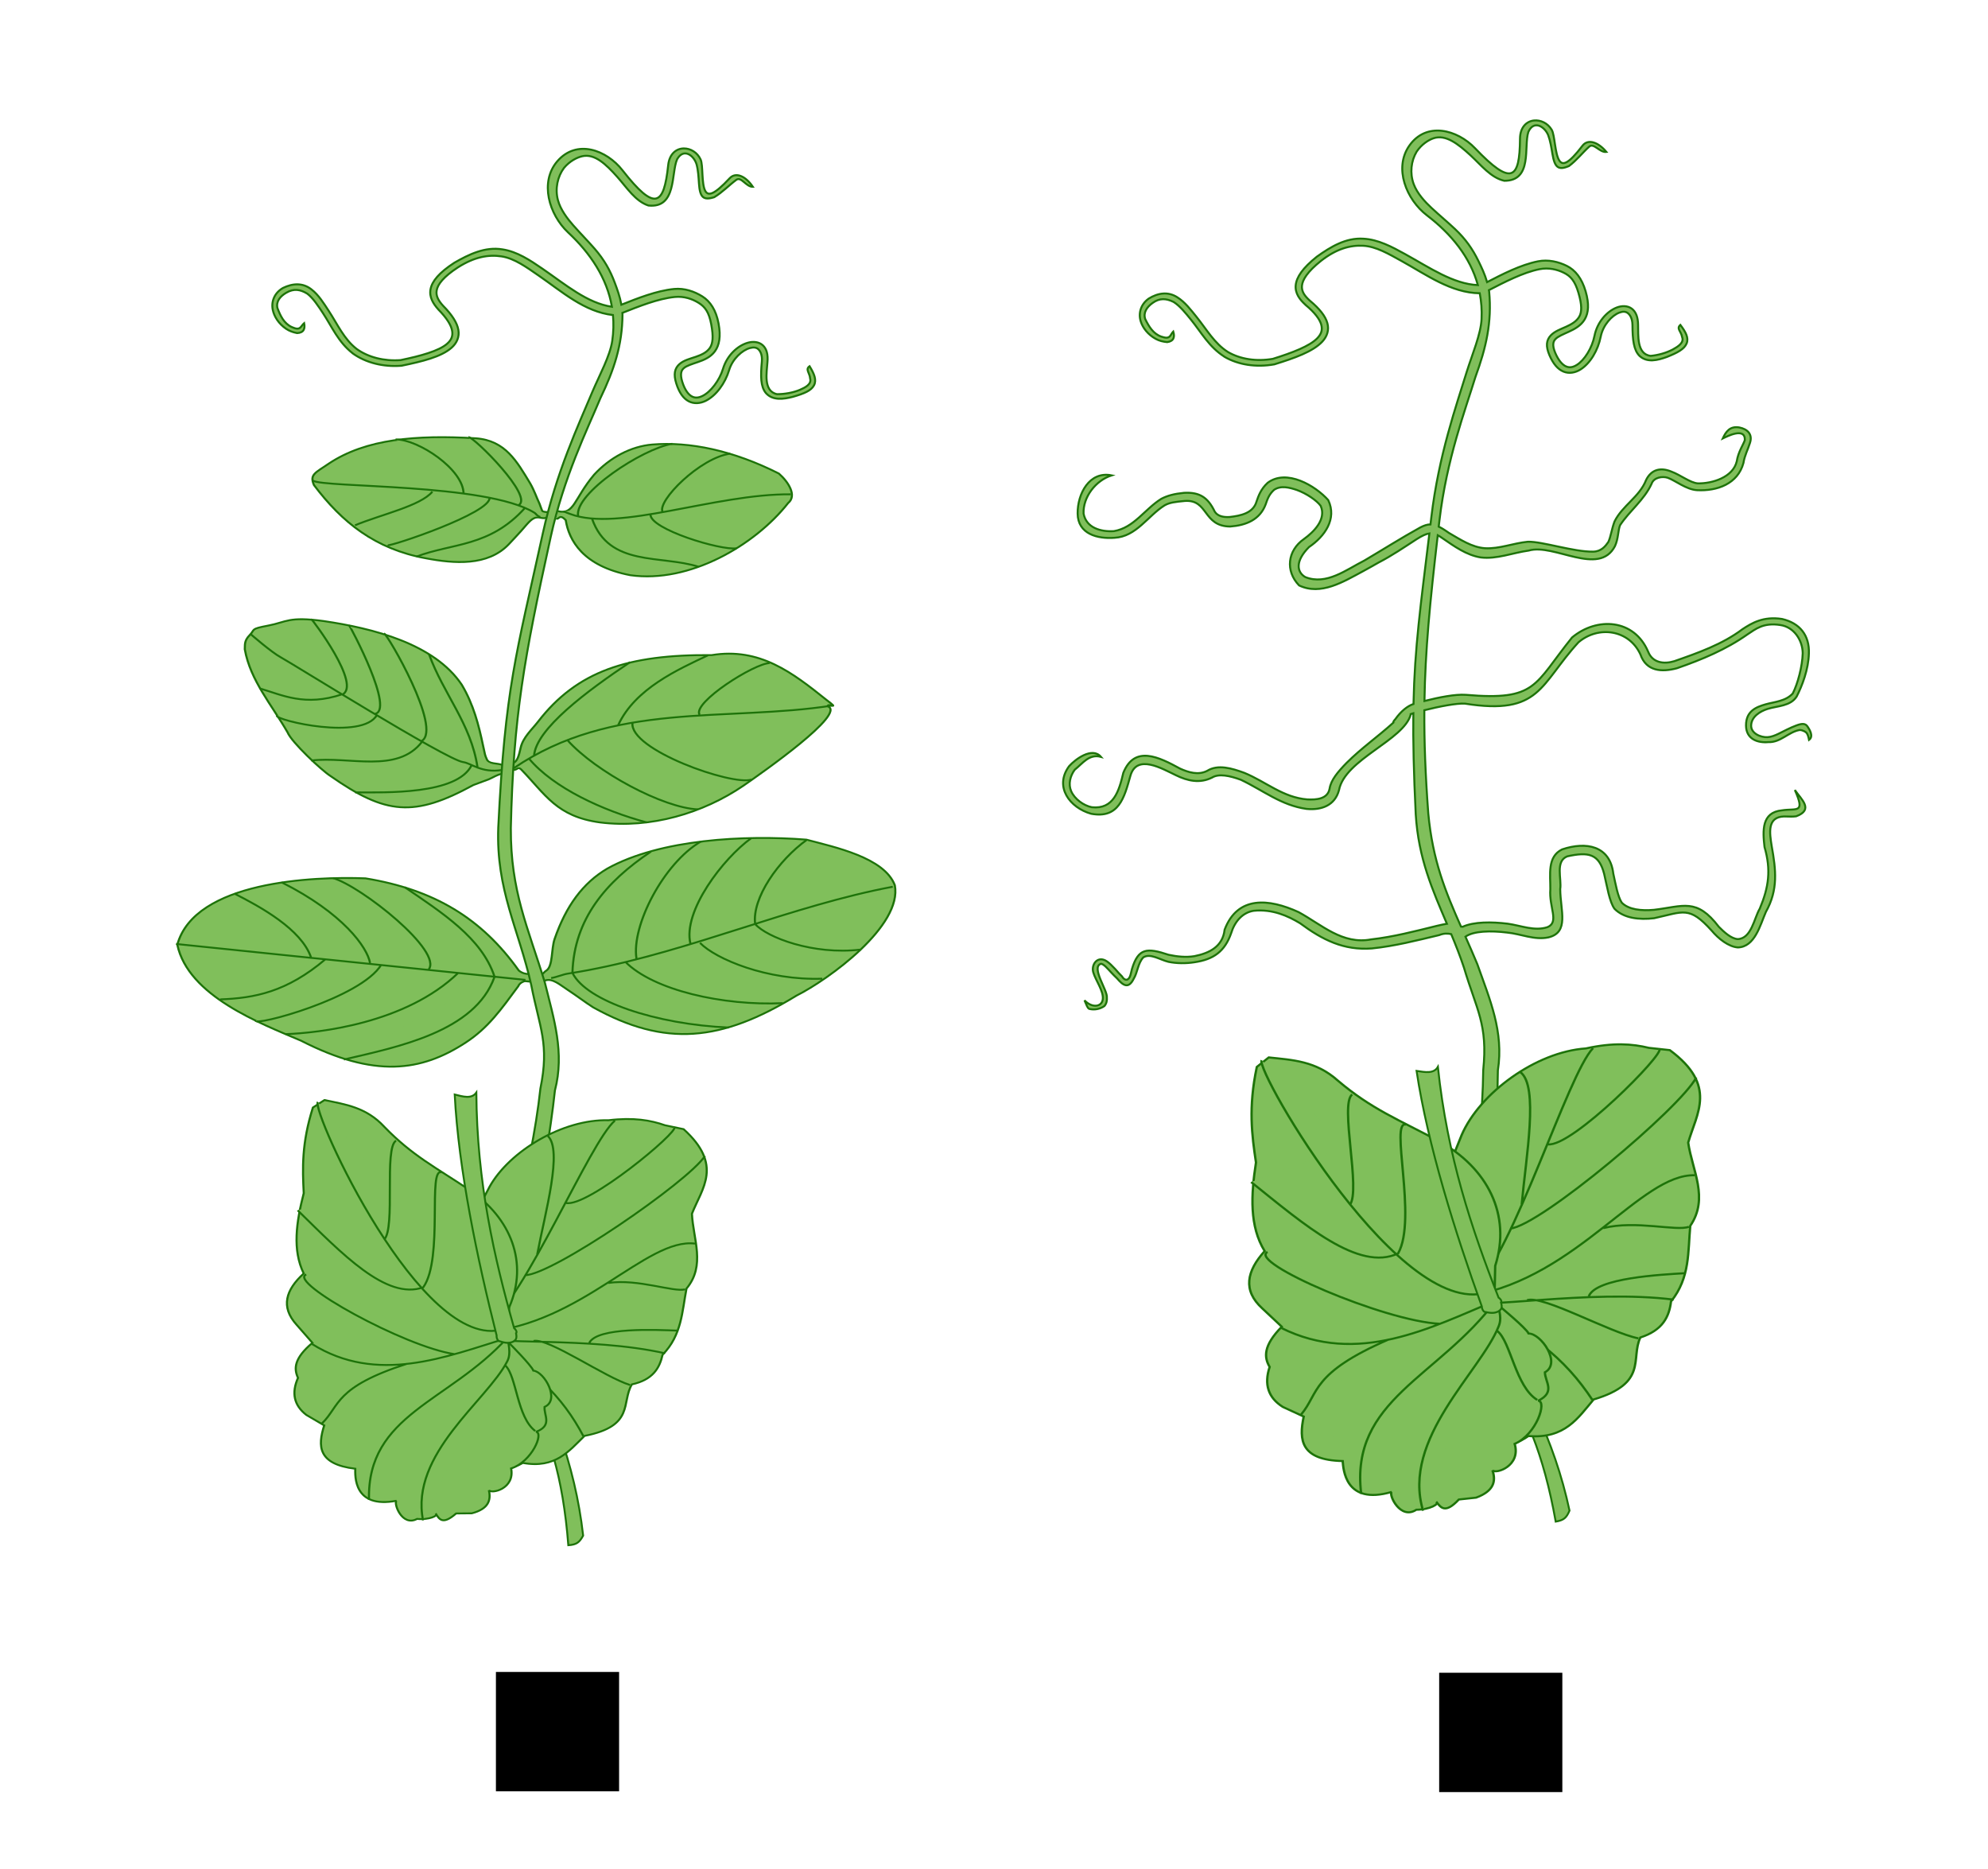
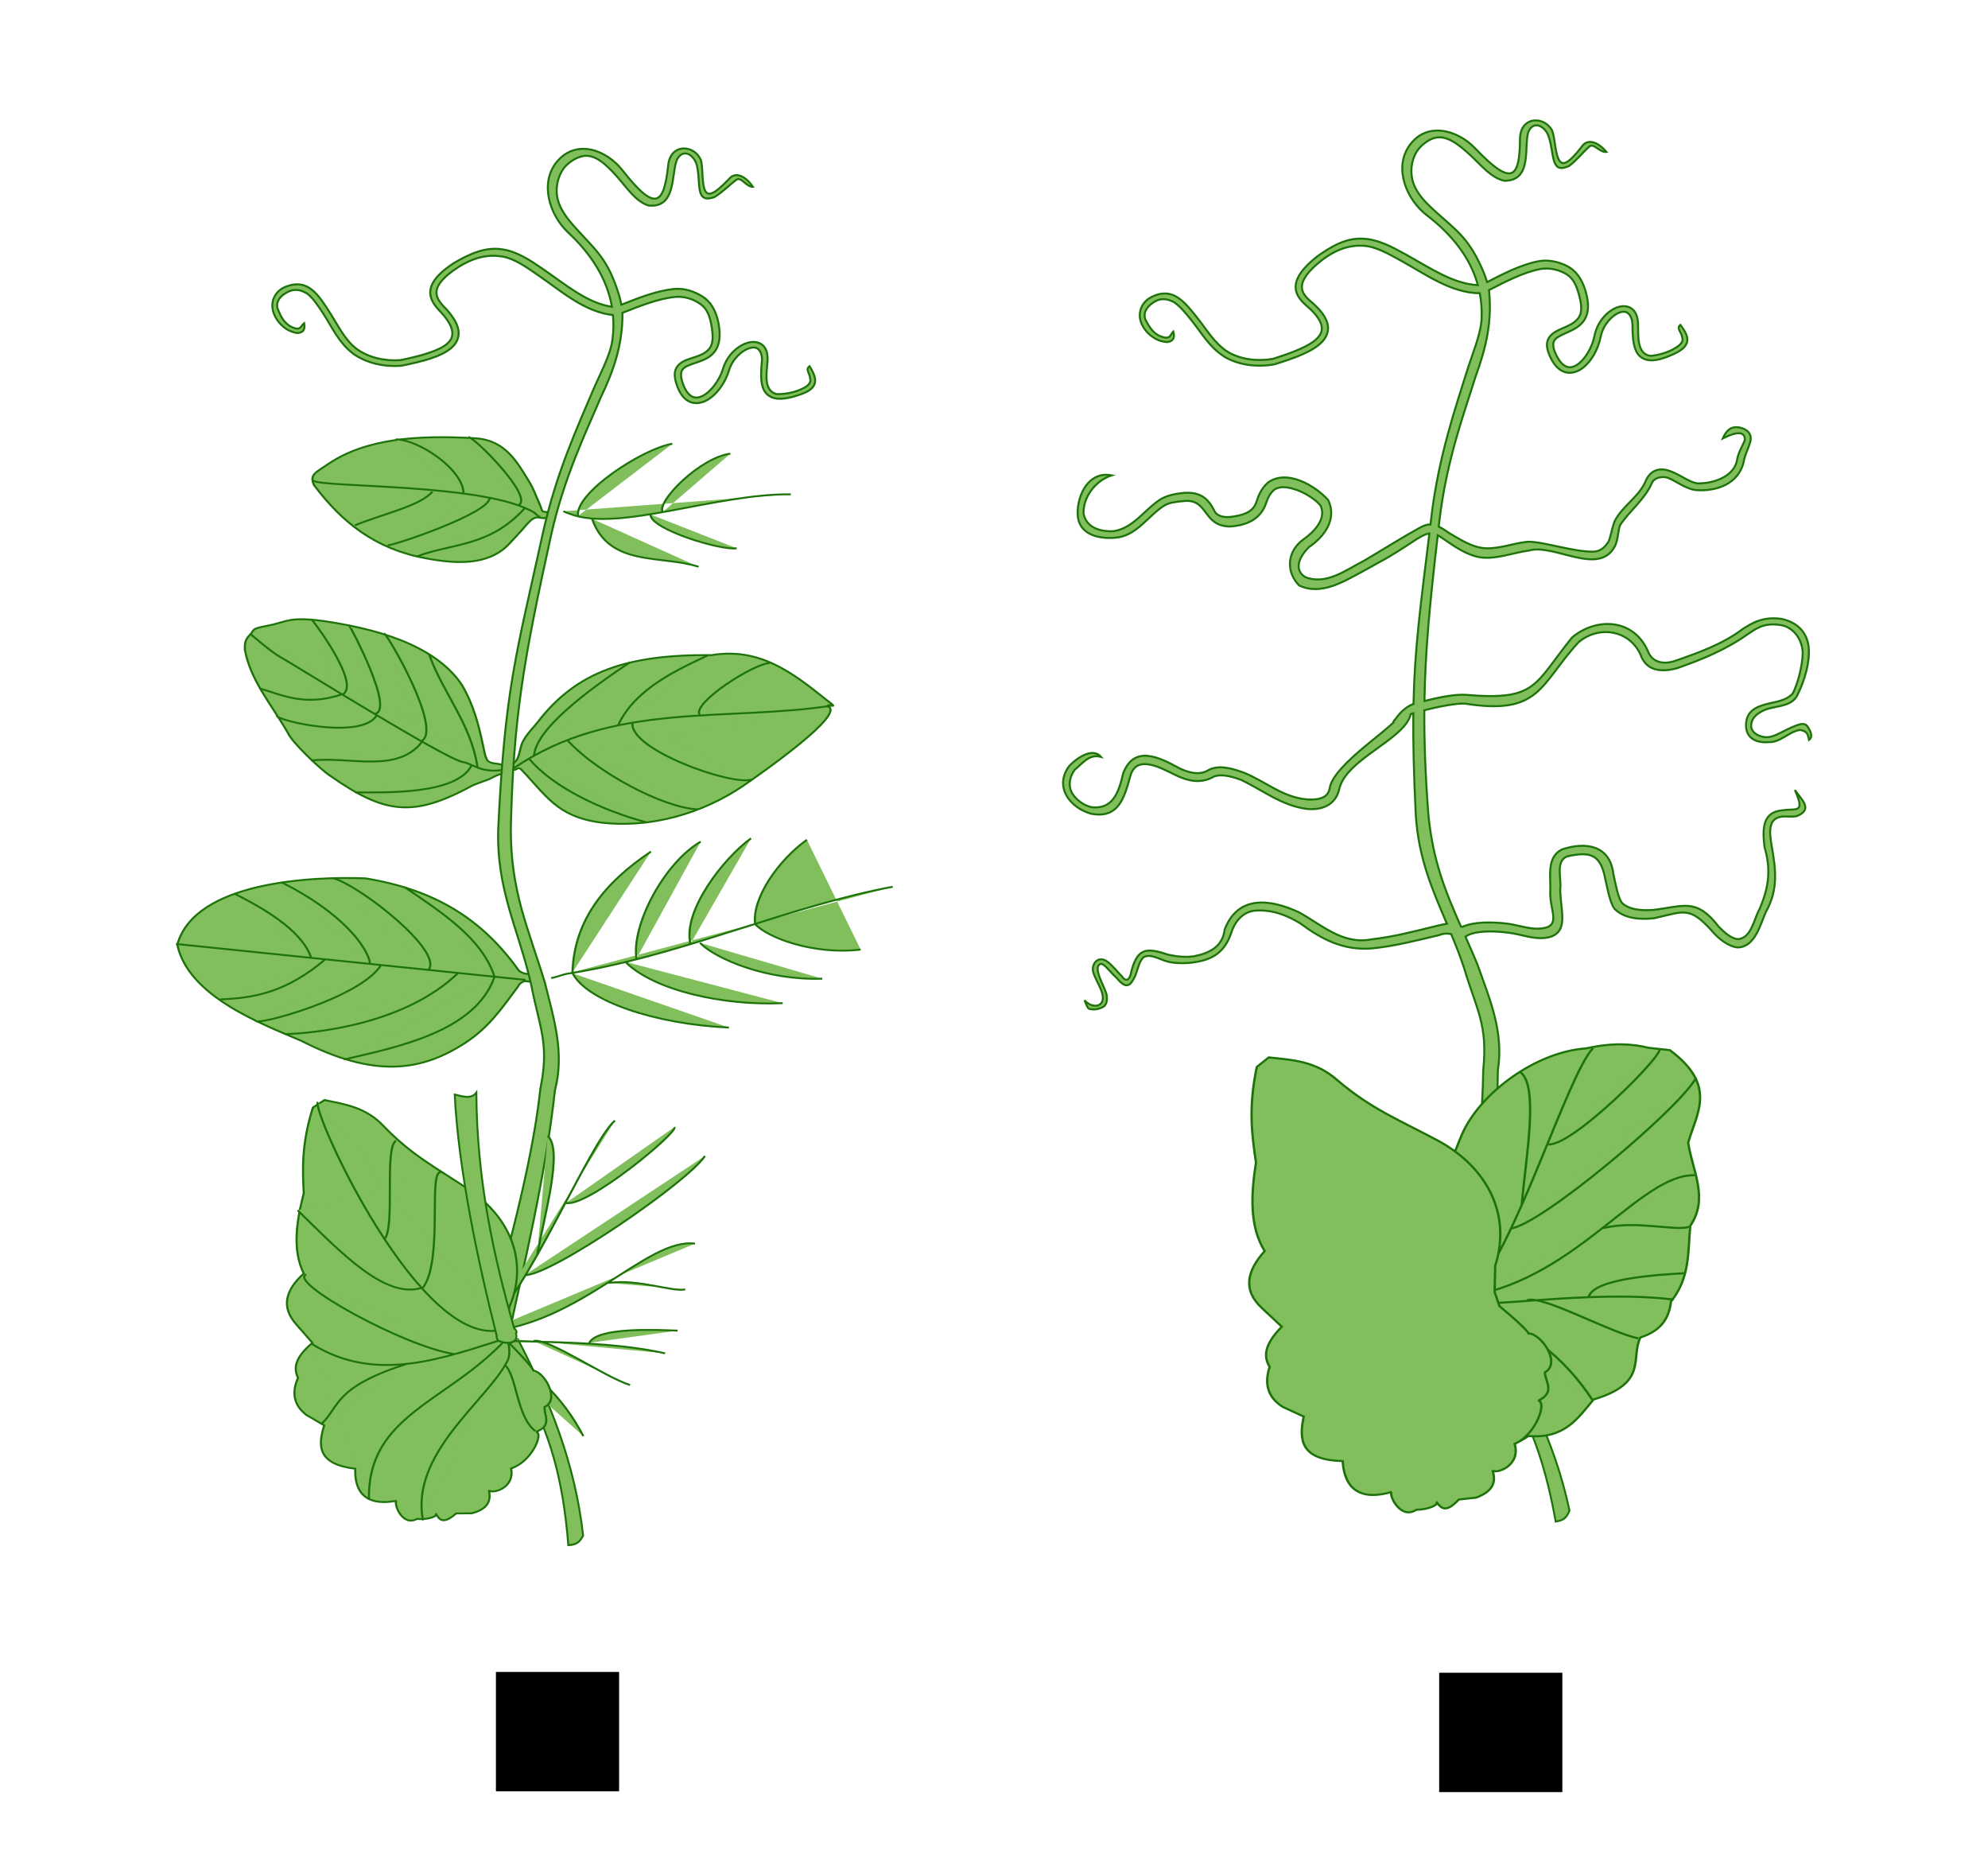
<svg xmlns="http://www.w3.org/2000/svg" xmlns:ns1="http://sodipodi.sourceforge.net/DTD/sodipodi-0.dtd" xmlns:ns2="http://www.inkscape.org/namespaces/inkscape" width="1043.477" height="980.848" id="svg2" ns1:version="0.32" ns2:version="0.45.1" ns1:docbase="C:\Users\Jany\Documents\aaaOuiqui\Commons\Flore\Pois" ns1:docname="Pois-feuilles.svg" ns2:output_extension="org.inkscape.output.svg.inkscape" version="1.0">
  <defs id="defs4" />
  <ns1:namedview id="base" pagecolor="#ffffff" bordercolor="#666666" borderopacity="1.0" ns2:pageopacity="0.0" ns2:pageshadow="2" ns2:zoom="0.35" ns2:cx="935.11202" ns2:cy="128.60924" ns2:document-units="px" ns2:current-layer="layer1" ns2:window-width="1152" ns2:window-height="814" ns2:window-x="-8" ns2:window-y="-8" />
  <g ns2:label="Calque 1" ns2:groupmode="layer" id="layer1" style="display:inline" transform="translate(-1062.849,882.09)">
    <g id="g20201" transform="translate(22.664,12.755)">
      <g id="g20152">
        <path style="fill:#80bf5b;fill-opacity:1;fill-rule:evenodd;stroke:#1d7309;stroke-width:1px;stroke-linecap:butt;stroke-linejoin:miter;stroke-opacity:1" d="M 1305.184,-188.641 C 1310.149,-181.019 1311.857,-173.814 1315.711,-166.646 C 1328.354,-143.137 1335.63,-120.025 1338.493,-83.897 C 1342.834,-84.216 1344.296,-85.317 1346.273,-88.948 C 1341.966,-127.077 1328.888,-159.277 1312.066,-191.967 L 1305.184,-188.641 z " id="path11324" ns1:nodetypes="cscccc" />
        <g id="g9333" transform="matrix(1.077,-0.216,0.242,0.962,11.431,269.157)" ns2:transform-center-y="16.162441" style="fill:#80bf5b;fill-opacity:1;stroke:#1d7309;stroke-opacity:1">
-           <path ns1:nodetypes="ccccccccscs" id="path2313" d="M 1306,-385.277 C 1306.652,-385.52 1307.576,-386.506 1308.445,-386.754 C 1311.966,-388.367 1313.151,-397.422 1315.861,-402.217 C 1325.086,-418.335 1335.637,-428.461 1348.571,-433.352 C 1376.482,-443.116 1416.334,-436.546 1444.286,-427.638 C 1456.55,-420.778 1478.347,-410.26 1480,-394.781 C 1478.886,-372.841 1438.319,-352.683 1421.429,-347.638 C 1381.181,-331.605 1354.574,-334.491 1325.818,-362.724 C 1322.727,-366.142 1319.466,-370.549 1316.196,-374.279 C 1313.027,-377.892 1310.401,-382.169 1306.809,-381.697 C 1306.603,-381.73 1306.404,-381.766 1306.212,-381.804" style="fill:#80bf5b;fill-opacity:1;fill-rule:evenodd;stroke:#1d7309;stroke-width:1px;stroke-linecap:butt;stroke-linejoin:miter;stroke-opacity:1" />
          <path d="M 1309.724,-382.356 C 1312.043,-382.166 1315.629,-383.023 1317.958,-382.902 C 1321.215,-382.734 1324.482,-382.632 1327.757,-382.588 C 1377.935,-381.908 1430.11,-394.855 1478.863,-394.176 M 1320.269,-383.065 C 1327.287,-410.503 1346.217,-426.595 1370.777,-437.613 M 1351.584,-383.57 C 1353.028,-401.264 1375.341,-430.24 1395.021,-437.613 M 1320.269,-382.56 C 1323.512,-366.734 1352.842,-347.373 1386.434,-338.113 M 1346.028,-383.065 C 1355.729,-365.38 1386.21,-349.933 1414.214,-345.184 M 1382.899,-385.085 C 1388.36,-374.981 1409.735,-358.451 1435.427,-353.77 M 1456.64,-364.882 C 1433.872,-366.902 1414.541,-381.044 1410.678,-389.125 C 1412.128,-402.957 1429.017,-419.955 1444.518,-427.511 M 1378.353,-385.59 C 1378.425,-403.426 1403.728,-426.702 1418.759,-434.077" style="fill:#80bf5b;fill-opacity:1;fill-rule:evenodd;stroke:#1d7309;stroke-width:1px;stroke-linecap:butt;stroke-linejoin:miter;stroke-opacity:1" id="path2317" ns1:nodetypes="csscccccccccccccccc" />
        </g>
        <g id="g9337" transform="matrix(1.078,-0.213,0.238,0.963,9.076,265.057)" style="fill:#80bf5b;fill-opacity:1;stroke:#1d7309;stroke-opacity:1">
          <path ns1:nodetypes="cccccscsc" id="path2315" d="M 1299.357,-386.266 C 1297.976,-386.552 1296.376,-387.235 1295.016,-389.125 C 1283.695,-420.22 1264.852,-439.915 1234.406,-452.765 C 1210.53,-459.134 1154.893,-468.891 1139.452,-437.613 C 1138.629,-409.656 1169.12,-388.145 1185.919,-374.983 C 1215.731,-347.912 1238.109,-346.637 1262.04,-357.118 C 1274.203,-362.445 1282.316,-370.675 1292.995,-381.044 C 1293.741,-382.191 1294.836,-382.687 1296.026,-382.926 C 1297.157,-383.152 1298.155,-382.16 1299.238,-382.258" style="fill:#80bf5b;fill-opacity:1;fill-rule:evenodd;stroke:#1d7309;stroke-width:1px;stroke-linecap:butt;stroke-linejoin:miter;stroke-opacity:1" />
          <path d="M 1297.036,-383.57 L 1138.947,-438.118 M 1282.894,-388.115 C 1267.642,-361.901 1230.22,-361.819 1203.597,-360.841 M 1266.731,-394.176 C 1236.464,-373.145 1194.787,-377.241 1179.353,-380.034 M 1231.881,-406.298 C 1218.544,-390.867 1165.024,-387.125 1167.231,-390.136 M 1283.031,-388.578 C 1281.527,-409.777 1266.164,-426.903 1251.579,-444.179 M 1253.094,-398.722 C 1262.554,-406.462 1231.339,-449.381 1219.254,-456.301 M 1226.83,-408.318 C 1227.342,-416.734 1220.004,-436.995 1195.011,-459.331 M 1200.061,-417.41 C 1198.708,-432.969 1182.502,-448.686 1171.777,-458.321 M 1206.627,-414.884 C 1184.751,-401.735 1169.09,-401.936 1153.089,-404.783" style="fill:#80bf5b;fill-opacity:1;fill-rule:evenodd;stroke:#1d7309;stroke-width:1px;stroke-linecap:butt;stroke-linejoin:miter;stroke-opacity:1" id="path2336" ns1:nodetypes="cccccccccccccccccc" />
        </g>
        <g id="g9325" transform="matrix(1.089,-0.165,0.185,0.972,-3.725,207.669)" style="fill:#80bf5b;fill-opacity:1;stroke:#1d7309;stroke-opacity:1">
          <path ns1:nodetypes="ccccccssccccc" id="path2375" d="M 1285.081,-498.278 C 1282.688,-498.224 1280.873,-497.132 1278.551,-496.476 C 1277.052,-496.09 1274.718,-495.559 1270.772,-494.686 C 1240.077,-482.397 1227.101,-486.072 1204.607,-510.849 C 1201.071,-514.384 1189.455,-531.557 1188.445,-537.113 C 1183.511,-552.754 1175.622,-567.283 1175.818,-584.085 C 1176.323,-586.105 1176.07,-588.504 1179.353,-591.156 C 1182.636,-593.808 1179.984,-594.313 1188.949,-594.692 C 1197.915,-595.07 1199.177,-597.975 1215.214,-592.671 C 1237.675,-584.946 1265.074,-572.012 1274.307,-548.225 C 1278.009,-537.052 1278.66,-525.937 1278.853,-514.384 C 1278.979,-509.586 1278.853,-509.586 1279.358,-507.313 C 1279.799,-504.2 1284.13,-504.504 1286.42,-502.737" style="fill:#80bf5b;fill-opacity:1;fill-rule:evenodd;stroke:#1d7309;stroke-width:1px;stroke-linecap:butt;stroke-linejoin:miter;stroke-opacity:1" />
          <path d="M 1285.66,-500.311 C 1275.534,-500.188 1271.901,-506.278 1267.994,-507.566 C 1260.429,-510.06 1196.034,-573.572 1191.98,-577.014 C 1188.13,-580.283 1179.858,-591.661 1179.858,-591.661 M 1271.735,-505.223 C 1262.253,-490.817 1228.8,-497.829 1214.708,-500.242 M 1274.307,-503.778 C 1275.17,-526.986 1264.799,-545.095 1261.68,-566.912 M 1250.569,-521.961 C 1261.315,-526.777 1243.996,-580.759 1242.488,-581.307 M 1230.618,-539.891 C 1241.206,-538.887 1227.131,-588.278 1226.83,-588.378 M 1217.234,-552.518 C 1227.805,-555.548 1209.966,-594.692 1209.658,-594.692 M 1231.881,-539.133 C 1222.719,-526.801 1184.099,-544.28 1184.909,-546.709 M 1217.486,-552.77 C 1198.822,-549.09 1189.195,-557.224 1179.353,-562.367 M 1250.569,-521.455 C 1236.081,-506.566 1215.1,-519.815 1197.031,-520.445" style="fill:#80bf5b;fill-opacity:1;fill-rule:evenodd;stroke:#1d7309;stroke-width:1px;stroke-linecap:butt;stroke-linejoin:miter;stroke-opacity:1" id="path2377" ns1:nodetypes="cssccccccccccccccccc" />
        </g>
        <g id="g9329" transform="matrix(1.102,-5.5780992e-2,6.2440659e-2,0.985,-80.904,76.33)" style="fill:#80bf5b;fill-opacity:1;stroke:#1d7309;stroke-opacity:1">
          <path ns1:nodetypes="cssccccccs" id="path2373" d="M 1289.965,-506.303 C 1292.465,-506.574 1293.378,-510.236 1294.48,-514.332 C 1295.962,-519.842 1300.402,-523.662 1303.509,-527.656 C 1323.513,-553.374 1348.101,-560.97 1387.95,-558.326 C 1410.931,-561.201 1425.74,-546.844 1440.983,-531.557 C 1447.801,-525.117 1441.361,-530.168 1441.488,-528.021 C 1450.387,-523.717 1408.628,-494.701 1399.061,-488.12 C 1379.056,-474.599 1353.777,-467.712 1329.866,-472.463 C 1309.443,-476.787 1304.941,-488.613 1294.005,-502.768 C 1292.283,-504.635 1292.332,-502.165 1289.965,-502.768" style="fill:#80bf5b;fill-opacity:1;fill-rule:evenodd;stroke:#1d7309;stroke-width:1px;stroke-linecap:butt;stroke-linejoin:miter;stroke-opacity:1" />
          <path d="M 1290.47,-503.525 C 1339.476,-536.717 1393.007,-522.426 1443.508,-528.274 M 1300.571,-509.586 C 1302.211,-523.825 1327.809,-542.72 1349.059,-556.811 M 1341.483,-523.728 C 1350.618,-542.597 1371.362,-551.512 1386.182,-558.326 M 1380.373,-527.011 C 1377.332,-533.677 1408.113,-552.908 1415.224,-552.518 M 1348.301,-524.486 C 1345.853,-510.296 1393.709,-488.247 1403.102,-491.151 M 1316.986,-516.91 C 1329.352,-499.547 1360.267,-478.414 1376.838,-476.756 M 1298.046,-508.324 C 1308.926,-491.932 1331.704,-478.615 1352.089,-471.2" style="fill:#80bf5b;fill-opacity:1;fill-rule:evenodd;stroke:#1d7309;stroke-width:1px;stroke-linecap:butt;stroke-linejoin:miter;stroke-opacity:1" id="path2395" />
        </g>
        <g id="g9345" transform="matrix(1.095,0.129,0.145,-0.978,-15.071,-1409.957)" ns2:transform-center-y="-15.505383" ns2:transform-center-x="7.1654817" style="fill:#80bf5b;fill-opacity:1;stroke:#1d7309;stroke-opacity:1">
-           <path ns1:nodetypes="ccsccccs" id="path2409" d="M 1314.203,-627.644 C 1322.296,-628.716 1320.893,-620.071 1328.786,-606.121 C 1335.006,-596.09 1344.228,-588.875 1354.055,-586.639 C 1371.29,-582.717 1392.335,-584.655 1415.714,-594.066 C 1420.584,-597.687 1425.968,-604.539 1422.143,-609.066 C 1409.426,-633.465 1381.23,-657.65 1352.857,-656.924 C 1329.818,-655.088 1321.501,-642.294 1318.571,-631.924 C 1315,-628.531 1315.217,-632.582 1313.967,-631.511" style="fill:#80bf5b;fill-opacity:1;fill-rule:evenodd;stroke:#1d7309;stroke-width:1px;stroke-linecap:butt;stroke-linejoin:miter;stroke-opacity:1" />
          <path d="M 1316.824,-627.373 C 1317.633,-627.697 1319.387,-628.125 1320.244,-628.363 C 1344.349,-635.053 1387.018,-608.619 1422.8,-604.288 M 1330.876,-629.542 C 1342.278,-654.029 1365.791,-644.201 1384.414,-648.23 M 1324.091,-628.921 C 1320.743,-617.268 1349.623,-589.461 1363.487,-584.979 M 1358.103,-623.632 C 1358.777,-631.375 1393.867,-638.414 1401.082,-636.108 M 1363.659,-621.612 C 1360.013,-616.338 1377.6,-590.433 1391.485,-586.61" style="fill:#80bf5b;fill-opacity:1;fill-rule:evenodd;stroke:#1d7309;stroke-width:1px;stroke-linecap:butt;stroke-linejoin:miter;stroke-opacity:1" id="path2413" ns1:nodetypes="csccccccccc" />
        </g>
        <g id="g9341" transform="matrix(1.071,0.24,-0.269,0.957,-243.878,-334.457)" style="fill:#80bf5b;fill-opacity:1;stroke:#1d7309;stroke-opacity:1">
          <path ns1:nodetypes="cccccccccccc" id="path2411" d="M 1308.817,-630.08 C 1307.645,-628.961 1306.382,-629.159 1304.895,-629.056 C 1301.924,-628.516 1301.049,-625.549 1298.651,-620.185 C 1297.41,-617.466 1296.018,-614.639 1294.558,-611.619 C 1287.668,-597.963 1272.084,-595.451 1258.209,-594.94 C 1233.597,-593.877 1214.932,-603.797 1197.143,-619.781 C 1193.684,-624.743 1196.072,-626.152 1201.324,-632.724 C 1215.123,-649.56 1237.615,-657.554 1265.714,-662.638 C 1279.649,-664.91 1287.604,-655.476 1296.613,-645.652 C 1299.54,-642.303 1301.283,-639.226 1303.571,-636.209 C 1306.132,-632.308 1305.373,-632.676 1307.141,-632.653 C 1307.799,-632.767 1308.43,-632.876 1308.945,-632.893" style="fill:#80bf5b;fill-opacity:1;fill-rule:evenodd;stroke:#1d7309;stroke-width:1px;stroke-linecap:butt;stroke-linejoin:miter;stroke-opacity:1" />
          <path d="M 1305.601,-629.457 C 1303.575,-629.789 1303.511,-630.57 1302.303,-631.023 C 1276.311,-640.774 1201.93,-619.369 1196.021,-621.966 M 1297.381,-632.385 C 1286.198,-608.012 1268.37,-605.912 1253.599,-594.692 M 1293.934,-632.955 C 1300.823,-638.912 1264.114,-663.474 1262.186,-662.372 M 1267.236,-632.572 C 1264.17,-645.081 1239.347,-655.478 1228.851,-652.775 M 1279.733,-633.597 C 1282.451,-625.858 1240.357,-596.804 1238.822,-597.231 M 1252.589,-630.047 C 1248.877,-621.292 1232.15,-612.538 1221.274,-603.783" style="fill:#80bf5b;fill-opacity:1;fill-rule:evenodd;stroke:#1d7309;stroke-width:1px;stroke-linecap:butt;stroke-linejoin:miter;stroke-opacity:1" id="path2415" ns1:nodetypes="csccccccccccc" />
        </g>
        <path style="fill:#80bf5b;fill-opacity:1;fill-rule:evenodd;stroke:#1d7309;stroke-width:1.044;stroke-linecap:butt;stroke-linejoin:miter;stroke-miterlimit:4;stroke-dasharray:none;stroke-opacity:1" d="M 1399.154,-816.945 C 1395.261,-816.925 1391.551,-814.225 1390.908,-808.16 C 1388.654,-786.889 1384.007,-783.664 1366.894,-805.509 C 1358.588,-816.113 1342.86,-822.086 1332.633,-810.133 C 1323.404,-799.294 1328.266,-782.29 1338.429,-772.806 C 1350.08,-761.935 1358.776,-748.928 1361.374,-733.846 C 1348.47,-735.738 1337.159,-745.401 1324.87,-753.85 C 1318.398,-758.3 1311.613,-762.802 1303.961,-763.96 C 1294.774,-765.509 1286.245,-761.309 1278.671,-756.963 C 1270.666,-751.76 1266.998,-747.315 1266.18,-743.124 C 1265.362,-738.932 1267.583,-735.406 1270.217,-732.49 L 1270.252,-732.459 L 1270.252,-732.428 C 1274.827,-727.803 1276.997,-724.107 1277.497,-721.27 C 1277.998,-718.434 1277.049,-716.382 1274.875,-714.459 C 1270.548,-710.631 1260.884,-708.023 1250.447,-705.859 C 1241.74,-705.211 1233.472,-707.343 1227.399,-711.715 C 1220.688,-716.926 1217.395,-724.639 1212.598,-731.904 C 1210.165,-735.595 1207.48,-740.023 1203.696,-742.939 C 1199.116,-746.571 1193.784,-746.191 1188.687,-743.71 L 1188.653,-743.679 C 1184.248,-741.135 1182.423,-736.604 1183.374,-732.151 C 1184.107,-728.716 1186.439,-724.948 1190.309,-722.318 C 1192.087,-721.113 1193.96,-720.455 1196.14,-720.038 C 1199.735,-720.202 1200.398,-722.447 1199.832,-725.247 C 1199.152,-724.687 1198.675,-723.882 1198.106,-723.243 C 1196.728,-721.671 1194.967,-722.547 1193.242,-723.243 C 1189.198,-725.161 1187.364,-729.119 1185.823,-733.137 C 1184.99,-736.58 1187.17,-739.321 1190.447,-741.213 C 1194.424,-743.557 1197.857,-742.958 1201.522,-740.689 C 1204.603,-738.316 1207.304,-734.134 1209.768,-730.394 C 1214.37,-723.426 1217.753,-715.294 1225.26,-709.465 L 1225.295,-709.434 L 1225.295,-709.404 C 1232.124,-704.485 1241.301,-702.166 1250.827,-702.9 L 1250.965,-702.9 L 1251.068,-702.931 C 1261.664,-705.122 1271.748,-707.521 1277.221,-712.363 C 1279.958,-714.784 1281.429,-718.027 1280.775,-721.733 C 1280.122,-725.439 1277.544,-729.54 1272.736,-734.401 C 1270.334,-737.06 1268.831,-739.562 1269.424,-742.6 C 1270.016,-745.638 1272.94,-749.578 1280.603,-754.559 C 1289.28,-760.064 1296.614,-761.32 1303.409,-760.292 C 1310.204,-759.264 1316.539,-754.603 1322.834,-750.275 C 1335.097,-741.843 1346.903,-731.17 1361.926,-729.5 C 1362.325,-725.138 1362.235,-720.627 1361.546,-715.938 C 1360.397,-708.11 1354.87,-698.011 1351.161,-689.338 C 1343.954,-672.094 1332.177,-647.143 1325.111,-614.962 C 1311.097,-551.13 1305.334,-534.034 1301.718,-460.54 C 1300.513,-427.759 1312.453,-407.172 1319.004,-378.027 C 1323.457,-355.069 1328.648,-347.24 1323.835,-323.532 C 1318.975,-279.077 1303.89,-230.885 1297.095,-199.285 L 1307.929,-197.435 C 1314.541,-228.185 1326.461,-276.852 1331.46,-322.576 C 1336.626,-342.486 1330.906,-360.026 1326.177,-379.165 C 1317.338,-408.167 1308.154,-427.003 1308.308,-460.324 C 1309.683,-518.932 1315.269,-549.396 1329.252,-613.082 C 1336.185,-644.661 1348.298,-669.048 1355.336,-685.886 C 1362.453,-700.705 1366.821,-713.546 1366.929,-729.87 C 1366.914,-730.134 1366.88,-730.381 1366.86,-730.641 C 1375.332,-733.985 1385.601,-738.136 1394.393,-738.994 C 1399.285,-739.471 1403.581,-737.961 1406.918,-735.88 C 1410.254,-733.799 1412.291,-731.077 1413.508,-724.63 C 1414.732,-718.142 1414.378,-714.443 1412.679,-712.116 C 1410.981,-709.789 1408.325,-708.601 1405.365,-707.585 C 1402.404,-706.569 1399.188,-705.835 1396.843,-703.794 C 1395.67,-702.773 1394.767,-701.395 1394.462,-699.694 C 1394.157,-697.994 1394.388,-696.007 1395.152,-693.591 C 1396.657,-688.832 1398.8,-685.793 1401.604,-684.283 C 1404.408,-682.772 1407.703,-683.074 1410.506,-684.437 C 1416.112,-687.163 1420.825,-693.73 1422.892,-700.588 C 1424.714,-706.63 1429.863,-711.105 1433.795,-712.178 C 1435.761,-712.714 1437.161,-712.511 1438.177,-711.592 C 1439.193,-710.673 1440.407,-708.65 1440.075,-705.058 C 1439.355,-697.267 1439.42,-691.889 1442.214,-688.537 C 1445.816,-684.521 1451.455,-685.322 1456.36,-686.595 C 1462.256,-688.281 1465.927,-689.792 1467.436,-692.605 C 1468.19,-694.012 1468.206,-695.593 1467.746,-697.229 C 1467.286,-698.864 1466.371,-700.608 1465.124,-702.653 C 1462.701,-700.966 1465.245,-699.128 1465.4,-696.242 C 1466.301,-693.163 1462.768,-691.449 1459.983,-690.232 C 1456.33,-688.739 1452.026,-687.975 1448.01,-687.982 C 1440.604,-689.589 1442.709,-699.711 1443.007,-704.811 C 1443.384,-708.887 1442.559,-711.848 1440.558,-713.657 C 1438.557,-715.466 1435.568,-715.761 1432.829,-715.013 C 1427.351,-713.519 1421.792,-708.323 1419.684,-701.328 C 1417.821,-695.15 1413.157,-689.118 1408.919,-687.057 C 1406.8,-686.027 1405.052,-685.882 1403.329,-686.81 C 1401.606,-687.739 1399.704,-690.036 1398.326,-694.393 C 1397.649,-696.536 1397.539,-698.081 1397.74,-699.201 C 1397.94,-700.321 1398.424,-701.032 1399.154,-701.667 C 1400.614,-702.938 1403.406,-703.767 1406.538,-704.842 C 1409.67,-705.917 1413.157,-707.354 1415.44,-710.482 C 1417.723,-713.611 1418.642,-718.208 1417.337,-725.123 C 1416.025,-732.08 1413.02,-736.679 1408.815,-739.302 C 1404.61,-741.924 1399.42,-743.709 1394.048,-743.186 C 1384.696,-742.274 1374.611,-738.217 1366.342,-734.925 C 1365.562,-739.209 1364.187,-742.946 1362.927,-746.329 C 1360.384,-753.152 1357.292,-758.553 1352.369,-764.238 C 1349.055,-768.063 1345.103,-772.041 1341.052,-776.628 C 1338.123,-779.944 1334.341,-784.794 1333.013,-789.913 C 1331.467,-795.868 1332.828,-802.149 1336.221,-806.712 C 1339.211,-810.323 1343.038,-812.218 1345.778,-812.845 C 1352.294,-814.337 1358.229,-808.687 1364.169,-802.026 C 1369.275,-796.3 1373.648,-789.266 1380.523,-786.985 C 1395.484,-785.427 1392.348,-803.989 1395.601,-811.273 C 1399.063,-817.351 1404.429,-813.258 1405.813,-808.561 C 1406.629,-805.549 1406.843,-801.818 1407.055,-798.605 C 1407.539,-791.291 1409.281,-789.516 1415.095,-791.362 C 1419.406,-793.948 1422.953,-797.727 1426.653,-800.454 C 1429.27,-802.383 1431.771,-796.723 1435.348,-796.817 C 1431.56,-802.427 1426.401,-804.753 1423.168,-801.287 C 1414.816,-792.332 1411.883,-791.994 1410.402,-794.598 C 1408.314,-798.269 1409.317,-808.173 1407.918,-811.181 C 1406.187,-814.902 1402.589,-816.962 1399.154,-816.945 z " id="path2529" ns1:nodetypes="csscscsccscccssccccccssccccccccccccccsscscsscscsccccccccscccssssssssssssssccsscccccssssssssssssscsssscsscccscscsssc" />
        <g id="g9349" transform="matrix(1.075,0.225,-0.252,0.96,-144.448,-298.742)" style="fill:#80bf5b;fill-opacity:1;stroke:#1d7309;stroke-opacity:1">
-           <path ns1:nodetypes="ccccccccccccccccccc" id="path2493" d="M 1277.338,-271.443 C 1282.171,-292.193 1303.181,-314.689 1324.31,-318.92 C 1335.581,-323.23 1343.823,-323.5 1351.079,-322.455 L 1360.17,-322.455 C 1382.941,-308.145 1375.867,-293.834 1374.312,-279.524 C 1377.896,-266.566 1387.048,-254.305 1380.879,-240.128 C 1381.603,-227.838 1384.404,-215.548 1377.848,-203.257 C 1378.094,-195.948 1376.35,-189.207 1367.242,-184.57 C 1364.426,-173.963 1373.764,-163.356 1351.584,-152.75 C 1346.197,-143.195 1342.094,-132.517 1326.33,-132.042 C 1319.193,-124.78 1310.399,-123.321 1300.571,-125.476 C 1293.847,-117.849 1285.746,-117.108 1276.328,-122.95 C 1272.375,-117.416 1250.866,-118.618 1251.579,-126.486 C 1244.119,-123.273 1235.062,-135.947 1237.437,-139.113 C 1231.015,-138.471 1219.284,-158.107 1226.325,-160.831 C 1219.026,-163.764 1233.327,-197.584 1236.932,-199.217 C 1233.29,-208.494 1264.971,-235.884 1265.721,-236.592 C 1261.678,-238.613 1272.186,-259.321 1274.812,-259.321 L 1277.338,-271.443 z " style="fill:#80bf5b;fill-opacity:1;fill-rule:evenodd;stroke:#1d7309;stroke-width:1px;stroke-linecap:butt;stroke-linejoin:miter;stroke-opacity:1" />
          <path d="M 1290.975,-193.156 C 1294.378,-188.638 1342.182,-204.997 1378.858,-204.268 M 1292.49,-195.681 C 1336.581,-210.165 1356.226,-262.331 1379.363,-264.372 M 1292.49,-197.449 C 1307.895,-219.727 1318.249,-305.33 1327.34,-319.425 M 1289.965,-190.378 C 1318.331,-184.461 1337.093,-170.18 1351.079,-152.497 M 1289.965,-188.358 C 1302.882,-186.832 1318.538,-126.941 1312.188,-125.476 M 1304.359,-229.521 C 1316.912,-232.256 1368.746,-295.762 1373.302,-310.839 M 1314.714,-271.443 C 1325.245,-271.3 1358.421,-320.708 1355.625,-322.455 M 1344.008,-234.572 C 1357.232,-240.105 1375.375,-236.724 1380.373,-239.623 M 1342.493,-201.49 C 1344.28,-210.607 1372.026,-215.517 1381.889,-217.4 M 1316.481,-196.439 C 1323.047,-199.722 1353.857,-185.32 1366.484,-184.065 M 1307.642,-241.643 C 1306.221,-264.297 1306.924,-298.672 1298.046,-304.273" style="fill:#80bf5b;fill-opacity:1;fill-rule:evenodd;stroke:#1d7309;stroke-width:1px;stroke-linecap:butt;stroke-linejoin:miter;stroke-opacity:1" id="path2495" />
        </g>
        <g id="g9353" transform="matrix(1.053,-0.297,0.332,0.941,21.379,367.192)" style="fill:#80bf5b;fill-opacity:1;stroke:#1d7309;stroke-opacity:1">
          <path ns1:nodetypes="cccccccccccccccccccccccccc" id="path2435" d="M 1286.429,-206.209 C 1302.212,-225.974 1301.37,-250.947 1287.143,-271.209 C 1275.302,-287.686 1266.579,-296.945 1258.571,-315.495 C 1253.529,-328.029 1244.435,-332.46 1235.714,-337.638 L 1229.286,-335.495 C 1218.433,-318.997 1214.824,-306.121 1211.429,-293.352 C 1203.45,-279.781 1197.122,-266.209 1198.571,-252.638 C 1187.857,-246.894 1182.646,-239.086 1187.143,-227.638 L 1191.429,-216.209 C 1180.551,-210.971 1178.838,-205.733 1179.286,-200.495 C 1173.872,-193.828 1173.033,-187.162 1177.143,-180.495 L 1183.571,-172.638 C 1177.285,-163.106 1174.409,-153.858 1190.714,-146.209 C 1189.604,-142.757 1183.347,-126.09 1204.286,-124.066 C 1202.498,-123.3 1202.539,-109.951 1210.714,-111.924 C 1216.031,-109.597 1221.078,-110.487 1220,-111.924 C 1220.789,-108.672 1221.117,-104.958 1229.294,-109.095 L 1236.429,-106.924 C 1244.579,-106.763 1247.292,-110.68 1247.857,-116.209 C 1248.33,-113.846 1259.911,-113.08 1261.429,-124.066 C 1271.943,-124.523 1281.981,-137.362 1278.571,-139.066 C 1287.153,-139.895 1284.712,-146.234 1286.429,-150.495 C 1294.697,-151.676 1292.016,-168.334 1287.143,-170.495 C 1287.143,-173.352 1280.714,-187.638 1280.714,-187.638 L 1281.429,-194.781 L 1286.429,-206.209 z " style="fill:#80bf5b;fill-opacity:1;fill-rule:evenodd;stroke:#1d7309;stroke-width:1px;stroke-linecap:butt;stroke-linejoin:miter;stroke-opacity:1" />
          <path d="M 1190.97,-215.798 C 1213.99,-185.65 1249.647,-189.979 1280.404,-190.778 C 1243.754,-166.607 1204.673,-172.153 1191.98,-128.506 M 1280.578,-190.554 C 1279.73,-182.342 1277.937,-180.22 1276.665,-178.819 C 1261.303,-161.894 1217.793,-145.985 1213.193,-110.323 M 1280.047,-195.819 C 1239.186,-195.17 1228.003,-334.101 1232.386,-337.608 M 1231.141,-192.059 C 1194.173,-190.595 1193.955,-180.361 1182.889,-173.963 M 1275.318,-176.993 C 1278.636,-169.959 1272.264,-149.232 1278.348,-139.618 M 1254.104,-190.125 C 1232.576,-200.953 1189.767,-250.766 1199.556,-251.745 M 1240.467,-258.311 C 1247.61,-262.677 1254.951,-304.867 1261.68,-306.798 M 1277.338,-284.07 C 1271.787,-289.62 1264.52,-240.319 1250.569,-228.511 C 1231.677,-227.088 1219.023,-257.38 1205.944,-285.505" style="fill:#80bf5b;fill-opacity:1;fill-rule:evenodd;stroke:#1d7309;stroke-width:1px;stroke-linecap:butt;stroke-linejoin:miter;stroke-opacity:1" id="path2437" ns1:nodetypes="ccccscccccccccccccc" />
        </g>
        <path style="fill:#80bf5b;fill-opacity:1;fill-rule:evenodd;stroke:#1d7309;stroke-width:1px;stroke-linecap:butt;stroke-linejoin:miter;stroke-opacity:1" d="M 1311.055,-195.176 C 1311.843,-195.811 1310.651,-197.403 1310.041,-197.823 C 1299.555,-234.856 1290.524,-274.23 1290.199,-321.445 C 1287.689,-317.928 1283.209,-319.337 1278.853,-320.435 C 1280.836,-281.346 1290.753,-233.92 1300.851,-194.008 C 1300.674,-192.411 1301.736,-190.794 1302.478,-190.946 C 1306.213,-189.683 1307.812,-190.098 1309.174,-190.573 C 1310.974,-191.516 1311.624,-192.214 1311.055,-195.176 z " id="path11322" ns1:nodetypes="cccccccc" />
      </g>
      <g transform="matrix(0.995,-9.7866856e-2,9.7866856e-2,0.995,53.564,173.972)" id="g20141">
        <path ns1:nodetypes="cscccc" id="path16196" d="M 1788.041,-197.212 C 1793.006,-189.59 1794.714,-182.386 1798.569,-175.218 C 1811.211,-151.708 1818.487,-128.597 1821.35,-92.468 C 1825.691,-92.788 1827.154,-93.888 1829.13,-97.519 C 1824.823,-135.649 1811.745,-167.849 1794.923,-200.539 L 1788.041,-197.212 z " style="fill:#80bf5b;fill-opacity:1;fill-rule:evenodd;stroke:#1d7309;stroke-width:1px;stroke-linecap:butt;stroke-linejoin:miter;stroke-opacity:1" />
        <path style="fill:#80bf5b;fill-opacity:1;fill-rule:evenodd;stroke:#1d7309;stroke-width:1.044;stroke-linecap:butt;stroke-linejoin:miter;stroke-miterlimit:4;stroke-dasharray:none;stroke-opacity:1" d="M 1882,-825.531 C 1878.107,-825.511 1874.393,-822.783 1873.75,-816.719 C 1871.496,-795.447 1866.863,-792.248 1849.75,-814.094 C 1841.444,-824.697 1825.727,-830.672 1815.5,-818.719 C 1806.271,-807.88 1811.118,-790.858 1821.281,-781.375 C 1832.932,-770.503 1841.621,-757.488 1844.219,-742.406 C 1831.315,-744.298 1820.008,-753.957 1807.719,-762.406 C 1801.247,-766.856 1794.465,-771.373 1786.812,-772.531 C 1777.626,-774.08 1769.105,-769.876 1761.531,-765.531 C 1753.526,-760.328 1749.849,-755.879 1749.031,-751.688 C 1748.213,-747.496 1750.428,-743.979 1753.062,-741.062 L 1753.094,-741.031 L 1753.094,-741 C 1757.668,-736.375 1759.843,-732.681 1760.344,-729.844 C 1760.844,-727.007 1759.893,-724.954 1757.719,-723.031 C 1753.391,-719.203 1743.75,-716.601 1733.312,-714.438 C 1724.605,-713.789 1716.322,-715.909 1710.25,-720.281 C 1703.539,-725.492 1700.267,-733.203 1695.469,-740.469 C 1693.036,-744.16 1690.347,-748.584 1686.562,-751.5 C 1681.982,-755.132 1676.629,-754.763 1671.531,-752.281 L 1671.5,-752.25 C 1667.095,-749.706 1665.268,-745.172 1666.219,-740.719 C 1666.952,-737.284 1669.286,-733.505 1673.156,-730.875 C 1674.934,-729.669 1676.82,-729.011 1679,-728.594 C 1682.595,-728.758 1683.254,-731.013 1682.688,-733.812 C 1682.008,-733.253 1681.537,-732.452 1680.969,-731.812 C 1679.591,-730.241 1677.82,-731.117 1676.094,-731.812 C 1672.05,-733.731 1670.229,-737.7 1668.688,-741.719 C 1667.854,-745.161 1670.036,-747.889 1673.312,-749.781 C 1677.29,-752.125 1680.709,-751.52 1684.375,-749.25 C 1687.455,-746.877 1690.16,-742.709 1692.625,-738.969 C 1697.226,-732.001 1700.617,-723.86 1708.125,-718.031 L 1708.156,-718 L 1708.156,-717.969 C 1714.986,-713.051 1724.162,-710.735 1733.688,-711.469 L 1733.812,-711.469 L 1733.938,-711.5 C 1744.534,-713.691 1754.62,-716.096 1760.094,-720.938 C 1762.831,-723.358 1764.278,-726.607 1763.625,-730.312 C 1762.972,-734.018 1760.401,-738.108 1755.594,-742.969 C 1753.191,-745.628 1751.688,-748.119 1752.281,-751.156 C 1752.874,-754.194 1755.806,-758.144 1763.469,-763.125 C 1772.146,-768.629 1779.486,-769.903 1786.281,-768.875 C 1793.076,-767.847 1799.392,-763.172 1805.688,-758.844 C 1817.95,-750.412 1829.759,-739.733 1844.781,-738.062 C 1845.181,-733.701 1845.095,-729.189 1844.406,-724.5 C 1843.256,-716.672 1837.74,-706.58 1834.031,-697.906 C 1826.824,-680.662 1815.034,-655.712 1807.969,-623.531 C 1807.674,-622.191 1807.443,-621.144 1807.156,-619.844 C 1805.489,-620.011 1803.819,-619.618 1801.688,-618.781 C 1791.249,-614.296 1781.08,-609.162 1770.781,-604.375 C 1760.815,-600.514 1749.662,-593.265 1739.062,-598.75 C 1734.9,-601.741 1734.398,-607.519 1742.531,-614.25 C 1751.302,-619.017 1758.683,-627.48 1755,-637.781 C 1748.983,-646.021 1734.812,-656.409 1724.219,-649.938 C 1720.286,-646.988 1718.691,-643.416 1717.5,-640.844 C 1715.176,-634.777 1708.383,-634.124 1702.594,-634.031 C 1698.933,-634.18 1696.277,-635.257 1695.094,-637.625 C 1692.288,-645.317 1688.253,-648.658 1680,-649 C 1674.829,-649 1671.18,-648.398 1667.812,-647.031 C 1658.665,-642.545 1652.102,-633.335 1641.438,-632.594 C 1634.64,-632.818 1627.12,-635.641 1626.469,-643.344 C 1626.963,-651.985 1634.494,-659.999 1643.094,-661.844 C 1631.669,-665.341 1624.272,-653.942 1623.375,-643.688 C 1622.373,-632.94 1632.423,-629.301 1641.406,-629.094 C 1652.838,-628.561 1659.918,-638.846 1669.25,-643.469 C 1672.034,-644.702 1674.94,-644.719 1680,-644.719 C 1692.523,-644.368 1688.015,-630.572 1702.406,-629.031 C 1710.699,-628.838 1718.259,-631.011 1722.062,-638.75 C 1723.289,-641.399 1724.268,-643.724 1727.219,-645.938 C 1731.049,-648.018 1735.423,-646.337 1739.125,-644.688 C 1744.101,-642.302 1748.926,-638.207 1750.719,-635.219 C 1753.209,-628.003 1745.909,-621.954 1740.312,-618.719 C 1731.046,-613.521 1728.832,-602.966 1735.375,-594.719 C 1746.156,-588.171 1758.731,-594.367 1769.281,-598.75 C 1772.236,-599.994 1775.167,-601.281 1778.094,-602.594 C 1785.374,-605.479 1792.194,-609.232 1799.125,-612.812 C 1802.234,-614.378 1804.362,-615.12 1806.125,-615.188 C 1797.864,-577.995 1792.61,-556.575 1789.062,-526.906 C 1785.828,-526.167 1782.198,-523.831 1778.812,-519.938 C 1777.465,-518.845 1777.46,-518.172 1777.531,-518.156 C 1768.255,-511.316 1760.01,-506.845 1751.062,-499.562 C 1746.073,-495.349 1742.03,-491.477 1740.875,-487 C 1739.307,-481.548 1733.302,-481.829 1728.688,-482.5 C 1716.07,-484.749 1708.012,-493.851 1697.125,-499.625 C 1690.882,-502.627 1683.856,-505.544 1677.844,-502.594 C 1672.967,-500.631 1667.947,-502.742 1663.812,-505.125 C 1653.292,-512.295 1641.224,-519.865 1633.906,-505.844 C 1630.691,-496.481 1626.935,-487.184 1615.688,-489.5 C 1611.607,-490.701 1607.106,-494.603 1605.719,-498.969 C 1604.518,-502.748 1605.919,-506.887 1608.688,-509.969 C 1613.069,-512.751 1616.983,-517.657 1623.062,-515.344 C 1618.934,-521.229 1609.427,-515.306 1605.969,-512.156 C 1596.899,-502.163 1604.158,-490.343 1615,-486.125 C 1629.207,-482.002 1633.122,-492.799 1637.438,-503.875 C 1641.906,-515.277 1654.389,-506.017 1661.25,-501.906 C 1667.03,-498.318 1673.331,-496.251 1680.031,-498.812 C 1683.802,-500.663 1689.383,-498.874 1694.969,-496.188 C 1706.174,-489.44 1714.697,-480.753 1727.781,-477.594 C 1735.477,-476.063 1742.819,-477.92 1745.719,-485.75 C 1750.408,-501.576 1782.244,-508.47 1787.094,-521.594 C 1787.099,-521.638 1787.06,-521.703 1787.062,-521.75 C 1787.655,-521.87 1788.066,-521.965 1788.5,-522.062 C 1786.9,-507.538 1785.63,-490.832 1784.562,-469.125 C 1783.708,-445.888 1789.464,-428.749 1795.219,-410.375 C 1795.208,-410.375 1795.198,-410.375 1795.188,-410.375 C 1793.845,-410.296 1792.064,-410.1 1789.906,-409.812 C 1778.242,-408.118 1766.65,-406.278 1754.849,-406.099 C 1739.524,-404.732 1729.825,-416.292 1718.318,-424.099 C 1703.545,-432.689 1687.338,-435.934 1678.781,-418.719 C 1676.914,-410.006 1669.718,-407.232 1661.627,-406.428 C 1657.039,-406.138 1652.391,-407.135 1648.186,-408.486 C 1637.245,-413.352 1632.752,-413.587 1628.344,-402.936 C 1627.962,-401.861 1627.611,-400.728 1627.224,-399.793 C 1626.063,-396.875 1623.954,-396.963 1622.751,-399.594 C 1621.699,-400.785 1620.604,-402.348 1619.656,-403.686 C 1618.129,-405.679 1616.905,-407.147 1615.719,-408.155 C 1611.22,-411.979 1607.144,-407.465 1607.969,-403.124 C 1608.782,-398.843 1612.455,-392.815 1611.562,-388.686 C 1610.667,-384.546 1605.455,-384.48 1601.938,-388.999 C 1602.845,-386.361 1602.979,-384.972 1603.938,-384.311 C 1606.567,-383.319 1609.671,-383.644 1612.062,-384.999 C 1613.302,-386.215 1613.76,-387.706 1613.781,-389.343 C 1614.566,-393.024 1606.962,-405.891 1612.312,-407.218 C 1613.71,-407.274 1615.788,-404.176 1617.25,-402.28 C 1618.123,-401.148 1619.08,-399.924 1620.071,-398.807 C 1622.742,-394.93 1625.458,-392.373 1628.795,-397.799 C 1631.055,-400.726 1631.763,-405.691 1634.868,-408.408 C 1638.745,-410.372 1643.433,-406.321 1647.742,-404.815 C 1651.96,-403.49 1656.879,-402.984 1661.301,-403.241 C 1671.435,-403.722 1677.711,-407.251 1682.031,-416.562 C 1684.392,-422.287 1688.92,-426.777 1695,-427.094 C 1704.882,-427.094 1712.545,-422.655 1718.531,-418.188 C 1729.412,-408.333 1739.927,-401.689 1754.719,-401.344 C 1766.751,-401.368 1778.67,-403.218 1790.562,-404.844 C 1793.212,-405.606 1795.056,-405.318 1796.938,-404.75 C 1798.698,-398.96 1800.438,-392.988 1801.875,-386.594 C 1806.328,-363.636 1811.5,-355.802 1806.688,-332.094 C 1801.828,-287.639 1786.732,-239.444 1779.938,-207.844 L 1790.781,-206 C 1797.393,-236.75 1809.314,-285.432 1814.312,-331.156 C 1819.478,-351.066 1813.761,-368.611 1809.031,-387.75 C 1807.418,-393.042 1805.827,-397.923 1804.25,-402.688 C 1808.819,-405.273 1817.722,-404.583 1826.155,-402.709 C 1833.512,-401.266 1839.944,-397.248 1847.556,-398.045 C 1858.821,-399.616 1855.201,-411.313 1856.197,-422.624 C 1857.571,-427.977 1854.915,-437.408 1861.513,-439.399 C 1872.827,-440.777 1878.322,-439.171 1879.952,-428.244 C 1880.861,-421.607 1881.232,-413.57 1883.552,-409.599 C 1887.942,-404.115 1895.946,-402.469 1903.764,-402.626 C 1919.526,-404.477 1922.695,-407.376 1933.155,-393.236 C 1936.441,-388.438 1941.245,-383.927 1945.964,-383.06 C 1954.957,-382.383 1958.825,-393.592 1962.466,-400.125 C 1970.141,-411.141 1969.901,-421.626 1968.91,-434.205 C 1968.47,-441.324 1967.979,-449.683 1976.851,-449.113 C 1979.071,-448.907 1981.36,-448.445 1983.225,-448.568 C 1992.965,-451.132 1986.75,-457.115 1983.881,-462.38 C 1988.206,-449.311 1983.947,-452.839 1976.107,-452.406 C 1965.359,-452.437 1964.966,-442.896 1965.109,-434.133 C 1967.402,-421.845 1965.323,-413.063 1959.458,-402.203 C 1956.051,-397.621 1953.61,-386.949 1946.368,-387.422 C 1942.891,-388.03 1939.569,-391.845 1937.155,-394.799 C 1926.959,-411.244 1919.721,-407.336 1904.117,-407.015 C 1897.569,-407.075 1890.924,-408.368 1887.677,-412.412 C 1885.878,-415.822 1885.423,-422.188 1884.732,-428.078 C 1884.436,-442.716 1872.273,-446.333 1859.209,-443.299 C 1850.945,-440.224 1851.862,-430.56 1851.035,-423.131 C 1849.349,-413.772 1854.137,-405.496 1847.645,-403.452 C 1840.62,-401.856 1833.763,-405.655 1827.004,-407.28 C 1818.737,-409.129 1809.501,-410.1 1803.312,-408 C 1803.005,-408.028 1802.72,-408.097 1802.438,-408.156 C 1796.161,-427.173 1791.041,-443.998 1791.156,-468.906 C 1791.641,-489.585 1792.689,-506.727 1794.406,-523.094 C 1802.428,-524.298 1811.809,-525.154 1816,-524.438 C 1854.905,-514.329 1855.981,-530.53 1878.438,-550.656 C 1889.706,-558.467 1905.453,-554.705 1910.156,-541.156 C 1912.335,-531.94 1920.401,-530.693 1928.5,-532.031 C 1942.039,-535.276 1955.099,-539.264 1967.188,-546.125 C 1971.607,-548.424 1976.026,-551.555 1984.719,-549.312 C 1991.867,-547.57 1995.583,-540.178 1995.031,-533.469 C 1994.176,-526.582 1990.818,-517.649 1987.75,-512.906 C 1983.588,-509.168 1977.741,-509.503 1972.969,-508.625 C 1967.919,-507.696 1962.407,-506.125 1961.688,-498.625 C 1960.987,-491.327 1967.044,-488.779 1972.5,-488.75 C 1978.781,-487.832 1983.567,-493.037 1989.438,-493.469 C 1990.284,-493.39 1991.008,-493.086 1991.656,-492.688 C 1992.894,-491.927 1993.537,-491.359 1993.875,-487.812 C 1996.674,-489.446 1994.532,-493.516 1993.781,-494.875 C 1992.813,-496.628 1991.201,-496.862 1988.031,-496.031 C 1984.684,-495.139 1981.48,-493.828 1978.25,-492.594 C 1976.332,-491.883 1974.257,-491.285 1972.312,-491.375 C 1968.723,-491.541 1963.817,-494.187 1964.375,-498.375 C 1964.98,-502.909 1969.733,-505.271 1973.812,-506.125 C 1979.137,-507.24 1985.907,-506.34 1989.625,-511.094 C 1993.017,-516.336 1997.201,-524.684 1998.219,-532.875 C 1999.584,-542.474 1994.987,-549.361 1985.969,-552.375 C 1976.314,-554.866 1969.928,-551.753 1964.875,-549.125 C 1953.538,-542.197 1940.419,-538.993 1927.562,-535.875 C 1921.948,-534.727 1916.063,-536.093 1914.344,-542.188 C 1908.718,-560.058 1889.41,-563.081 1875.312,-553.5 C 1852.864,-530.678 1853.745,-522.156 1816.844,-529 C 1811.348,-529.94 1802.722,-529.082 1794.938,-527.906 C 1797.933,-554.077 1802.866,-579.173 1810.406,-613.812 C 1811.119,-613.331 1811.86,-612.731 1812.688,-612.031 C 1818.434,-607.203 1824.347,-601.938 1831.75,-600 C 1840.019,-598.166 1848.727,-600.812 1857.156,-601.125 C 1870.744,-603.686 1892.438,-583.784 1902.406,-598.969 C 1904.583,-602.61 1904.772,-606.889 1906.156,-609.656 C 1911.987,-616.833 1919.956,-621.511 1924.75,-629.656 C 1926.228,-632.972 1930.853,-633.196 1933.531,-632 C 1937.497,-630.088 1942.486,-624.976 1948.156,-624.031 C 1958.635,-622.438 1969.832,-625.206 1973.844,-635.875 C 1974.788,-639.653 1976.952,-642.806 1978.219,-645.875 C 1980.264,-650.327 1977.729,-653.35 1973.469,-654.625 C 1968.653,-655.912 1966.276,-653.133 1964.281,-649.719 C 1966.467,-650.517 1976.594,-654.639 1975.75,-647.781 C 1974.864,-645.637 1971.643,-641.915 1970.438,-637.094 C 1967.631,-628.829 1956.399,-626.668 1948.969,-627.531 C 1945.062,-628.182 1940.311,-632.849 1935.719,-635.062 C 1930.349,-637.946 1925.326,-637.246 1922.062,-631.906 C 1917.781,-623.489 1908.359,-619.805 1903.469,-611.906 C 1901.647,-608.262 1900.717,-604.089 1899.188,-601.531 C 1897.455,-599.502 1895.046,-596.897 1890.719,-597.25 C 1880.591,-598.077 1864.78,-605.222 1857.156,-605.781 C 1849.577,-605.81 1841.889,-603.45 1834.438,-604.594 C 1827.559,-605.751 1821.915,-610.49 1816.375,-614.438 C 1815.244,-615.411 1814.242,-616.241 1813.312,-616.938 C 1812.614,-617.46 1811.962,-617.874 1811.344,-618.25 C 1811.603,-619.436 1811.828,-620.447 1812.094,-621.656 C 1819.027,-653.235 1831.15,-677.631 1838.188,-694.469 C 1845.305,-709.288 1849.673,-722.113 1849.781,-738.438 C 1849.766,-738.701 1849.738,-738.959 1849.719,-739.219 C 1858.191,-742.563 1868.458,-746.705 1877.25,-747.562 C 1882.142,-748.039 1886.444,-746.518 1889.781,-744.438 C 1893.118,-742.357 1895.158,-739.635 1896.375,-733.188 C 1897.599,-726.699 1897.23,-723.015 1895.531,-720.688 C 1893.833,-718.36 1891.179,-717.173 1888.219,-716.156 C 1885.258,-715.14 1882.033,-714.416 1879.688,-712.375 C 1878.515,-711.354 1877.617,-709.982 1877.312,-708.281 C 1877.008,-706.58 1877.236,-704.572 1878,-702.156 C 1879.505,-697.397 1881.665,-694.354 1884.469,-692.844 C 1887.273,-691.333 1890.572,-691.637 1893.375,-693 C 1898.981,-695.726 1903.682,-702.298 1905.75,-709.156 C 1907.571,-715.198 1912.725,-719.677 1916.656,-720.75 C 1918.622,-721.286 1920.015,-721.075 1921.031,-720.156 C 1922.048,-719.238 1923.269,-717.218 1922.938,-713.625 C 1922.218,-705.834 1922.268,-700.446 1925.062,-697.094 C 1928.664,-693.078 1934.314,-693.884 1939.219,-695.156 C 1945.115,-696.842 1948.773,-698.374 1950.281,-701.188 C 1951.035,-702.594 1951.054,-704.177 1950.594,-705.812 C 1950.134,-707.448 1949.216,-709.173 1947.969,-711.219 C 1945.546,-709.532 1948.095,-707.698 1948.25,-704.812 C 1949.151,-701.733 1945.629,-700.03 1942.844,-698.812 C 1939.191,-697.319 1934.89,-696.556 1930.875,-696.562 C 1923.468,-698.17 1925.576,-708.275 1925.875,-713.375 C 1926.252,-717.451 1925.407,-720.41 1923.406,-722.219 C 1921.405,-724.028 1918.426,-724.341 1915.688,-723.594 C 1910.209,-722.099 1904.64,-716.901 1902.531,-709.906 C 1900.669,-703.728 1896.02,-697.686 1891.781,-695.625 C 1889.662,-694.595 1887.911,-694.447 1886.188,-695.375 C 1884.465,-696.303 1882.565,-698.612 1881.188,-702.969 C 1880.51,-705.112 1880.393,-706.661 1880.594,-707.781 C 1880.794,-708.901 1881.27,-709.615 1882,-710.25 C 1883.46,-711.521 1886.274,-712.331 1889.406,-713.406 C 1892.539,-714.482 1896.029,-715.934 1898.312,-719.062 C 1900.595,-722.191 1901.493,-726.772 1900.188,-733.688 C 1898.875,-740.644 1895.893,-745.252 1891.688,-747.875 C 1887.482,-750.498 1882.278,-752.274 1876.906,-751.75 C 1867.554,-750.838 1857.457,-746.792 1849.188,-743.5 C 1848.407,-747.784 1847.042,-751.523 1845.781,-754.906 C 1843.239,-761.729 1840.142,-767.128 1835.219,-772.812 C 1831.906,-776.638 1827.958,-780.6 1823.906,-785.188 C 1820.978,-788.503 1817.204,-793.381 1815.875,-798.5 C 1814.329,-804.455 1815.7,-810.719 1819.094,-815.281 C 1822.083,-818.893 1825.884,-820.779 1828.625,-821.406 C 1835.141,-822.898 1841.092,-817.254 1847.031,-810.594 C 1852.138,-804.868 1856.5,-797.843 1863.375,-795.562 C 1878.336,-794.005 1875.216,-812.559 1878.469,-819.844 C 1881.931,-825.921 1887.272,-821.823 1888.656,-817.125 C 1889.472,-814.113 1889.694,-810.401 1889.906,-807.188 C 1890.389,-799.873 1892.124,-798.091 1897.938,-799.938 C 1902.249,-802.524 1905.8,-806.304 1909.5,-809.031 C 1912.117,-810.96 1914.642,-805.28 1918.219,-805.375 C 1914.43,-810.985 1909.264,-813.31 1906.031,-809.844 C 1897.679,-800.889 1894.731,-800.552 1893.25,-803.156 C 1891.162,-806.827 1892.18,-816.742 1890.781,-819.75 C 1889.051,-823.472 1885.435,-825.549 1882,-825.531 z " id="path16234" ns1:nodetypes="csscscsccscccssccccccscccccccccccccccsscscsscscscccccccccccccccccccccccccccccccccccccccccscccccccccccccccsccccccccccssscccccsccccccccccccccccccccccccccccccccccccccccccccccccccccccccssccscsccssscccccccccccccccccccccccccccccscccscscccssssssssssssssccsscccccssssssssssssscsssscsscccscscsssc" />
        <g style="fill:#80bf5b;fill-opacity:1;stroke:#1d7309;stroke-opacity:1" transform="matrix(1.193,0.25,-0.28,1.065,192.223,-329.542)" id="g16236">
          <path style="fill:#80bf5b;fill-opacity:1;fill-rule:evenodd;stroke:#1d7309;stroke-width:1px;stroke-linecap:butt;stroke-linejoin:miter;stroke-opacity:1" d="M 1277.338,-271.443 C 1282.171,-292.193 1303.181,-314.689 1324.31,-318.92 C 1335.581,-323.23 1343.823,-323.5 1351.079,-322.455 L 1360.17,-322.455 C 1382.941,-308.145 1375.867,-293.834 1374.312,-279.524 C 1377.896,-266.566 1387.048,-254.305 1380.879,-240.128 C 1381.603,-227.838 1384.404,-215.548 1377.848,-203.257 C 1378.094,-195.948 1376.35,-189.207 1367.242,-184.57 C 1364.426,-173.963 1373.764,-163.356 1351.584,-152.75 C 1346.197,-143.195 1342.094,-132.517 1326.33,-132.042 C 1319.193,-124.78 1310.399,-123.321 1300.571,-125.476 C 1293.847,-117.849 1285.746,-117.108 1276.328,-122.95 C 1272.375,-117.416 1250.866,-118.618 1251.579,-126.486 C 1244.119,-123.273 1235.062,-135.947 1237.437,-139.113 C 1231.015,-138.471 1219.284,-158.107 1226.325,-160.831 C 1219.026,-163.764 1233.327,-197.584 1236.932,-199.217 C 1233.29,-208.494 1264.971,-235.884 1265.721,-236.592 C 1261.678,-238.613 1272.186,-259.321 1274.812,-259.321 L 1277.338,-271.443 z " id="path16238" ns1:nodetypes="ccccccccccccccccccc" />
          <path id="path16240" style="fill:#80bf5b;fill-opacity:1;fill-rule:evenodd;stroke:#1d7309;stroke-width:1px;stroke-linecap:butt;stroke-linejoin:miter;stroke-opacity:1" d="M 1290.975,-193.156 C 1294.378,-188.638 1342.182,-204.997 1378.858,-204.268 M 1292.49,-195.681 C 1336.581,-210.165 1356.226,-262.331 1379.363,-264.372 M 1292.49,-197.449 C 1307.895,-219.727 1318.249,-305.33 1327.34,-319.425 M 1289.965,-190.378 C 1318.331,-184.461 1337.093,-170.18 1351.079,-152.497 M 1289.965,-188.358 C 1302.882,-186.832 1318.538,-126.941 1312.188,-125.476 M 1304.359,-229.521 C 1316.912,-232.256 1368.746,-295.762 1373.302,-310.839 M 1314.714,-271.443 C 1325.245,-271.3 1358.421,-320.708 1355.625,-322.455 M 1344.008,-234.572 C 1357.232,-240.105 1375.375,-236.724 1380.373,-239.623 M 1342.493,-201.49 C 1344.28,-210.607 1372.026,-215.517 1381.889,-217.4 M 1316.481,-196.439 C 1323.047,-199.722 1353.857,-185.32 1366.484,-184.065 M 1307.642,-241.643 C 1306.221,-264.297 1306.924,-298.672 1298.046,-304.273" />
        </g>
        <g style="fill:#80bf5b;fill-opacity:1;stroke:#1d7309;stroke-opacity:1" transform="matrix(1.168,-0.329,0.368,1.044,376.214,409.33)" id="g16242">
          <path style="fill:#80bf5b;fill-opacity:1;fill-rule:evenodd;stroke:#1d7309;stroke-width:1px;stroke-linecap:butt;stroke-linejoin:miter;stroke-opacity:1" d="M 1286.429,-206.209 C 1302.212,-225.974 1301.37,-250.947 1287.143,-271.209 C 1275.302,-287.686 1266.579,-296.945 1258.571,-315.495 C 1253.529,-328.029 1244.435,-332.46 1235.714,-337.638 L 1229.286,-335.495 C 1218.433,-318.997 1214.824,-306.121 1211.429,-293.352 C 1203.45,-279.781 1197.122,-266.209 1198.571,-252.638 C 1187.857,-246.894 1182.646,-239.086 1187.143,-227.638 L 1191.429,-216.209 C 1180.551,-210.971 1178.838,-205.733 1179.286,-200.495 C 1173.872,-193.828 1173.033,-187.162 1177.143,-180.495 L 1183.571,-172.638 C 1177.285,-163.106 1174.409,-153.858 1190.714,-146.209 C 1189.604,-142.757 1183.347,-126.09 1204.286,-124.066 C 1202.498,-123.3 1202.539,-109.951 1210.714,-111.924 C 1216.031,-109.597 1221.078,-110.487 1220,-111.924 C 1220.789,-108.672 1221.117,-104.958 1229.294,-109.095 L 1236.429,-106.924 C 1244.579,-106.763 1247.292,-110.68 1247.857,-116.209 C 1248.33,-113.846 1259.911,-113.08 1261.429,-124.066 C 1271.943,-124.523 1281.981,-137.362 1278.571,-139.066 C 1287.153,-139.895 1284.712,-146.234 1286.429,-150.495 C 1294.697,-151.676 1292.016,-168.334 1287.143,-170.495 C 1287.143,-173.352 1280.714,-187.638 1280.714,-187.638 L 1281.429,-194.781 L 1286.429,-206.209 z " id="path16244" ns1:nodetypes="cccccccccccccccccccccccccc" />
-           <path ns1:nodetypes="ccccscccccccccccccc" id="path16246" style="fill:#80bf5b;fill-opacity:1;fill-rule:evenodd;stroke:#1d7309;stroke-width:1px;stroke-linecap:butt;stroke-linejoin:miter;stroke-opacity:1" d="M 1190.97,-215.798 C 1213.99,-185.65 1249.647,-189.979 1280.404,-190.778 C 1243.754,-166.607 1204.673,-172.153 1191.98,-128.506 M 1280.578,-190.554 C 1279.73,-182.342 1277.937,-180.22 1276.665,-178.819 C 1261.303,-161.894 1217.793,-145.985 1213.193,-110.323 M 1280.047,-195.819 C 1239.186,-195.17 1228.003,-334.101 1232.386,-337.608 M 1231.141,-192.059 C 1194.173,-190.595 1193.955,-180.361 1182.889,-173.963 M 1275.318,-176.993 C 1278.636,-169.959 1272.264,-149.232 1278.348,-139.618 M 1254.104,-190.125 C 1232.576,-200.953 1189.767,-250.766 1199.556,-251.745 M 1240.467,-258.311 C 1247.61,-262.677 1254.951,-304.867 1261.68,-306.798 M 1277.338,-284.07 C 1271.787,-289.62 1264.52,-240.319 1250.569,-228.511 C 1231.677,-227.088 1219.023,-257.38 1205.944,-285.505" />
        </g>
-         <path ns1:nodetypes="cccccccc" id="path16248" d="M 1804.014,-209.809 C 1804.802,-210.443 1803.61,-212.035 1803,-212.455 C 1792.514,-249.488 1783.483,-288.862 1783.158,-336.078 C 1780.648,-332.56 1776.168,-333.969 1771.812,-335.067 C 1773.795,-295.978 1783.711,-248.552 1793.81,-208.641 C 1793.632,-207.043 1794.694,-205.427 1795.436,-205.579 C 1799.171,-204.315 1800.77,-204.73 1802.133,-205.205 C 1803.933,-206.149 1804.582,-206.847 1804.014,-209.809 z " style="fill:#80bf5b;fill-opacity:1;fill-rule:evenodd;stroke:#1d7309;stroke-width:1px;stroke-linecap:butt;stroke-linejoin:miter;stroke-opacity:1" />
      </g>
      <flowRoot transform="translate(23.655,1.01)" style="font-size:64px;font-style:normal;font-variant:normal;font-weight:normal;font-stretch:normal;text-align:start;line-height:100%;writing-mode:lr-tb;text-anchor:start;font-family:Bitstream Vera Sans" id="flowRoot20181" xml:space="preserve">
        <flowRegion id="flowRegion20183">
          <rect style="font-size:64px;font-style:normal;font-variant:normal;font-weight:normal;font-stretch:normal;text-align:start;line-height:100%;writing-mode:lr-tb;text-anchor:start;font-family:Bitstream Vera Sans" y="-18.4" x="1276.833" height="62.629" width="64.65" id="rect20185" />
        </flowRegion>
        <flowPara id="flowPara20187">1</flowPara>
      </flowRoot>
      <flowRoot transform="translate(518.755,1.432)" xml:space="preserve" id="flowRoot20189" style="font-size:64px;font-style:normal;font-variant:normal;font-weight:normal;font-stretch:normal;text-align:start;line-height:100%;writing-mode:lr-tb;text-anchor:start;font-family:Bitstream Vera Sans">
        <flowRegion id="flowRegion20191">
          <rect id="rect20193" width="64.65" height="62.629" x="1276.833" y="-18.4" style="font-size:64px;font-style:normal;font-variant:normal;font-weight:normal;font-stretch:normal;text-align:start;line-height:100%;writing-mode:lr-tb;text-anchor:start;font-family:Bitstream Vera Sans" />
        </flowRegion>
        <flowPara id="flowPara20197">2</flowPara>
      </flowRoot>
    </g>
  </g>
</svg>